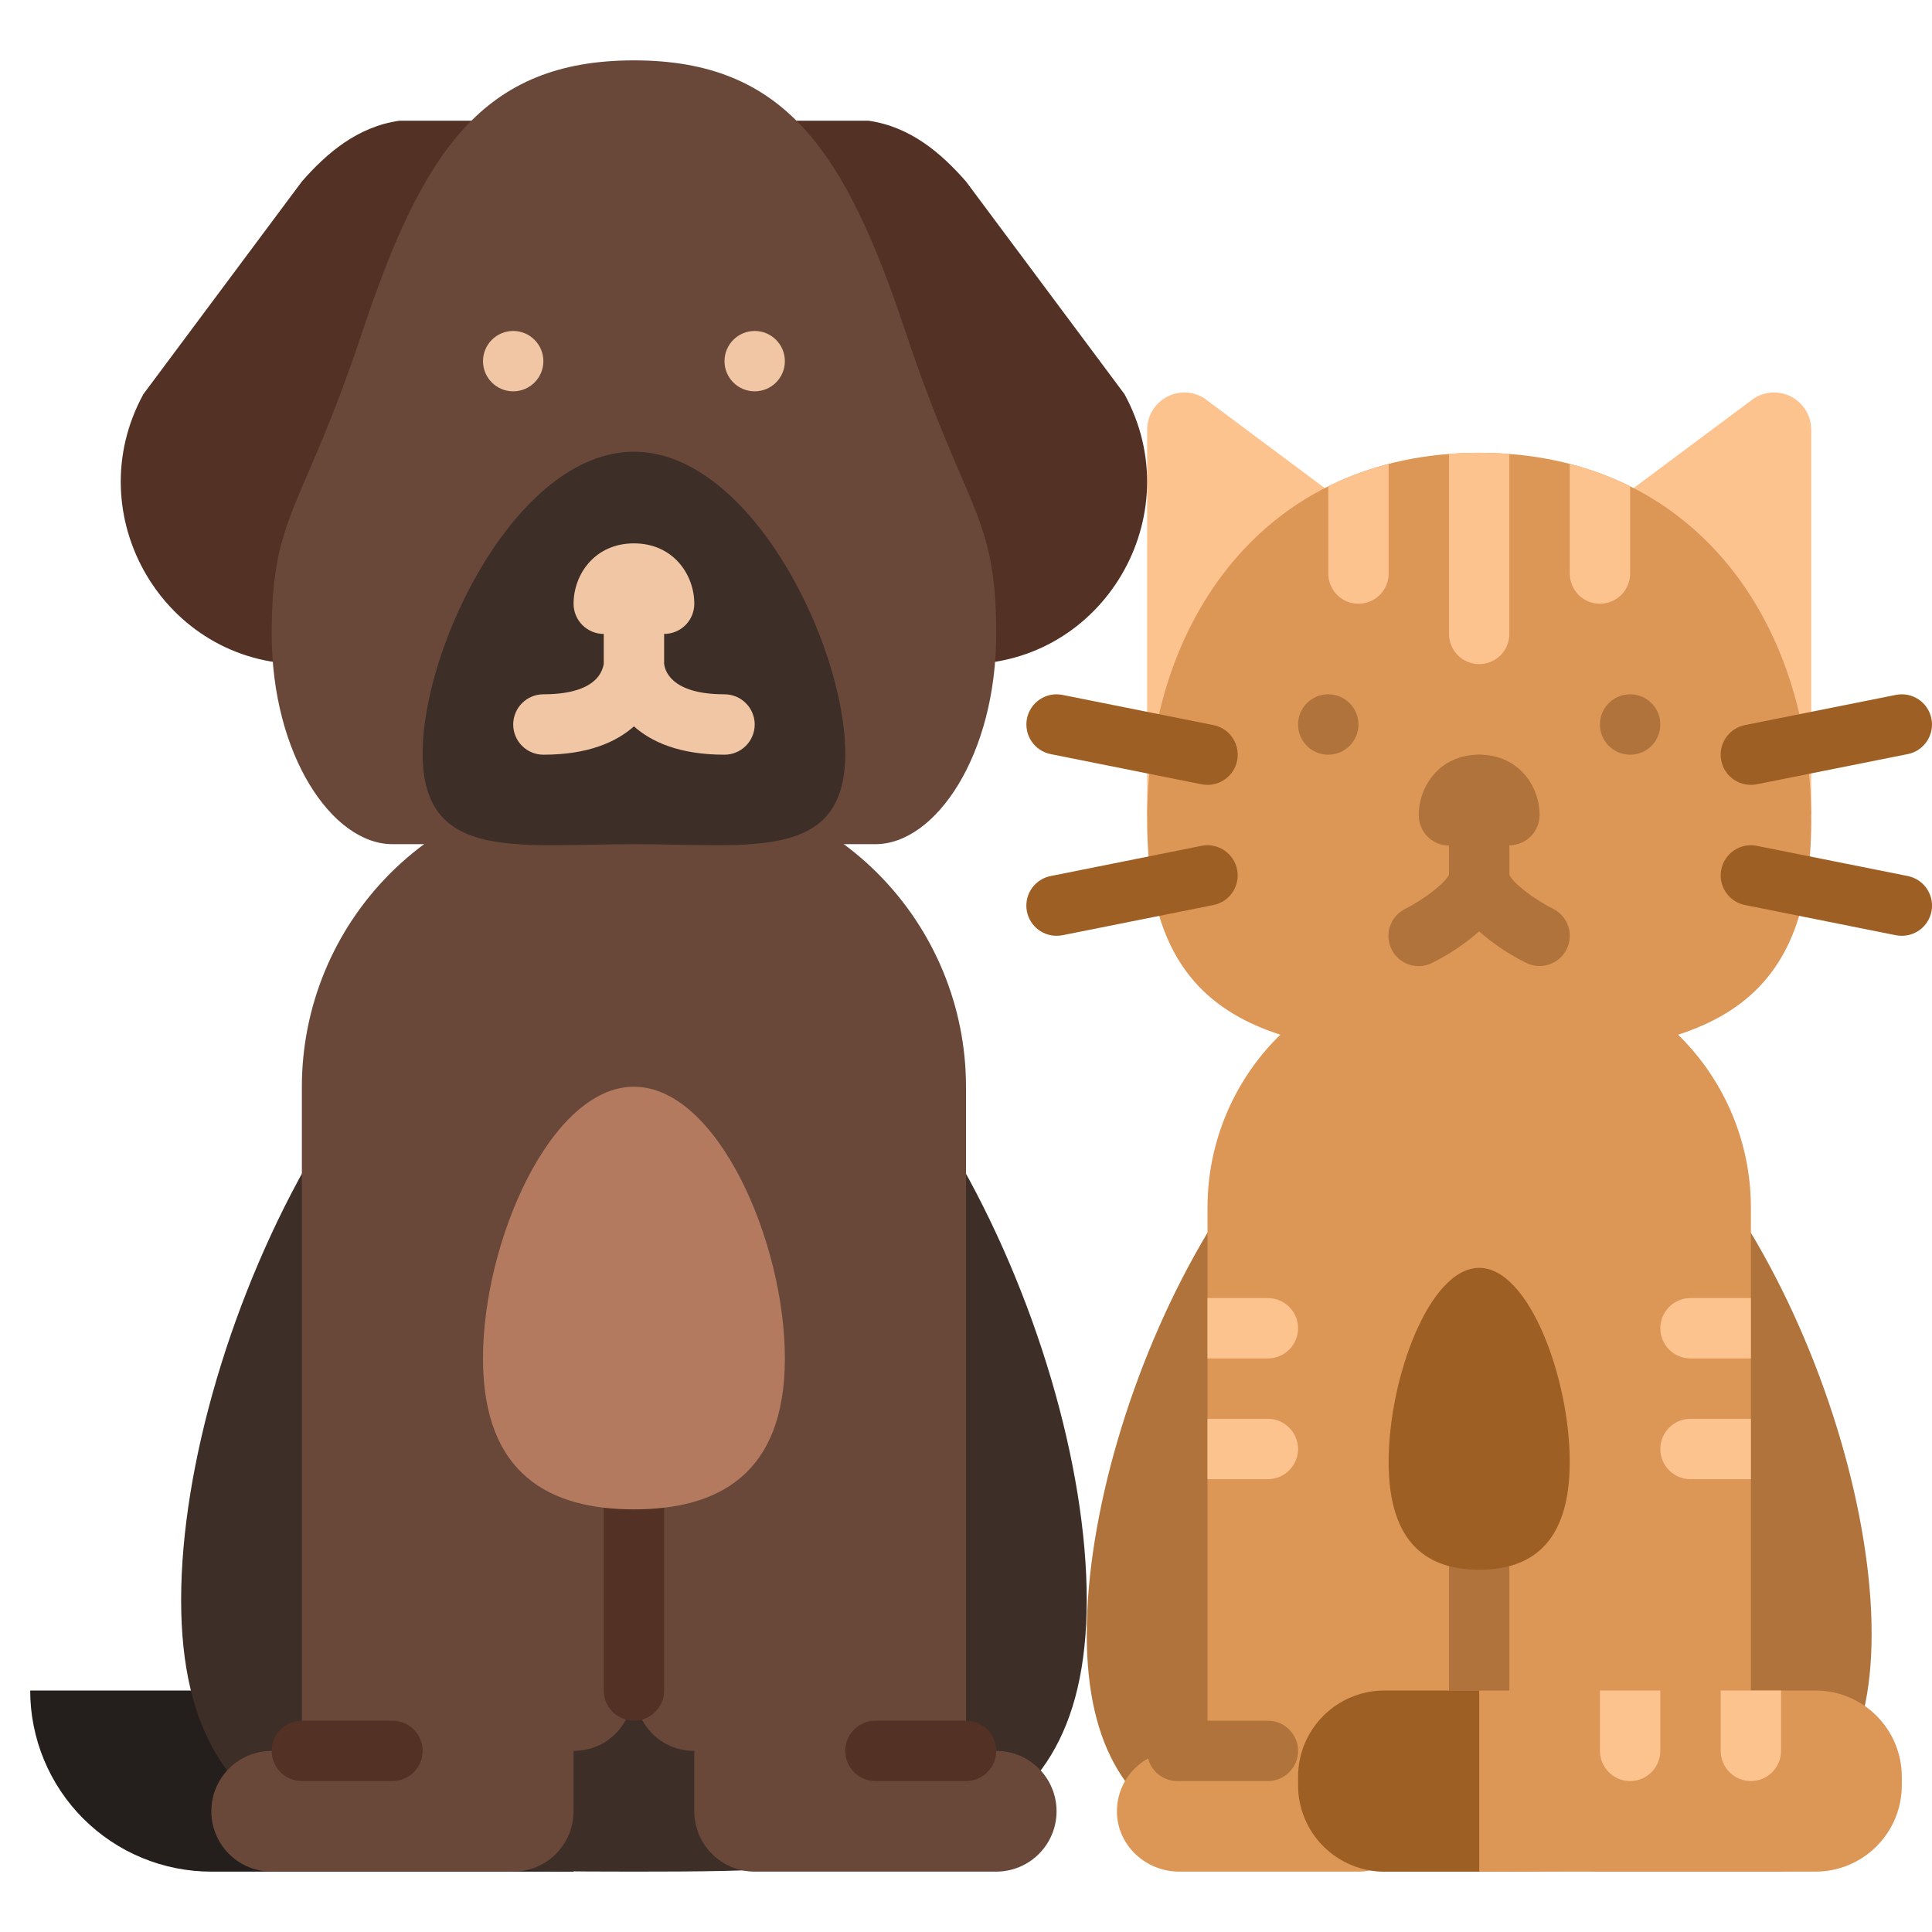
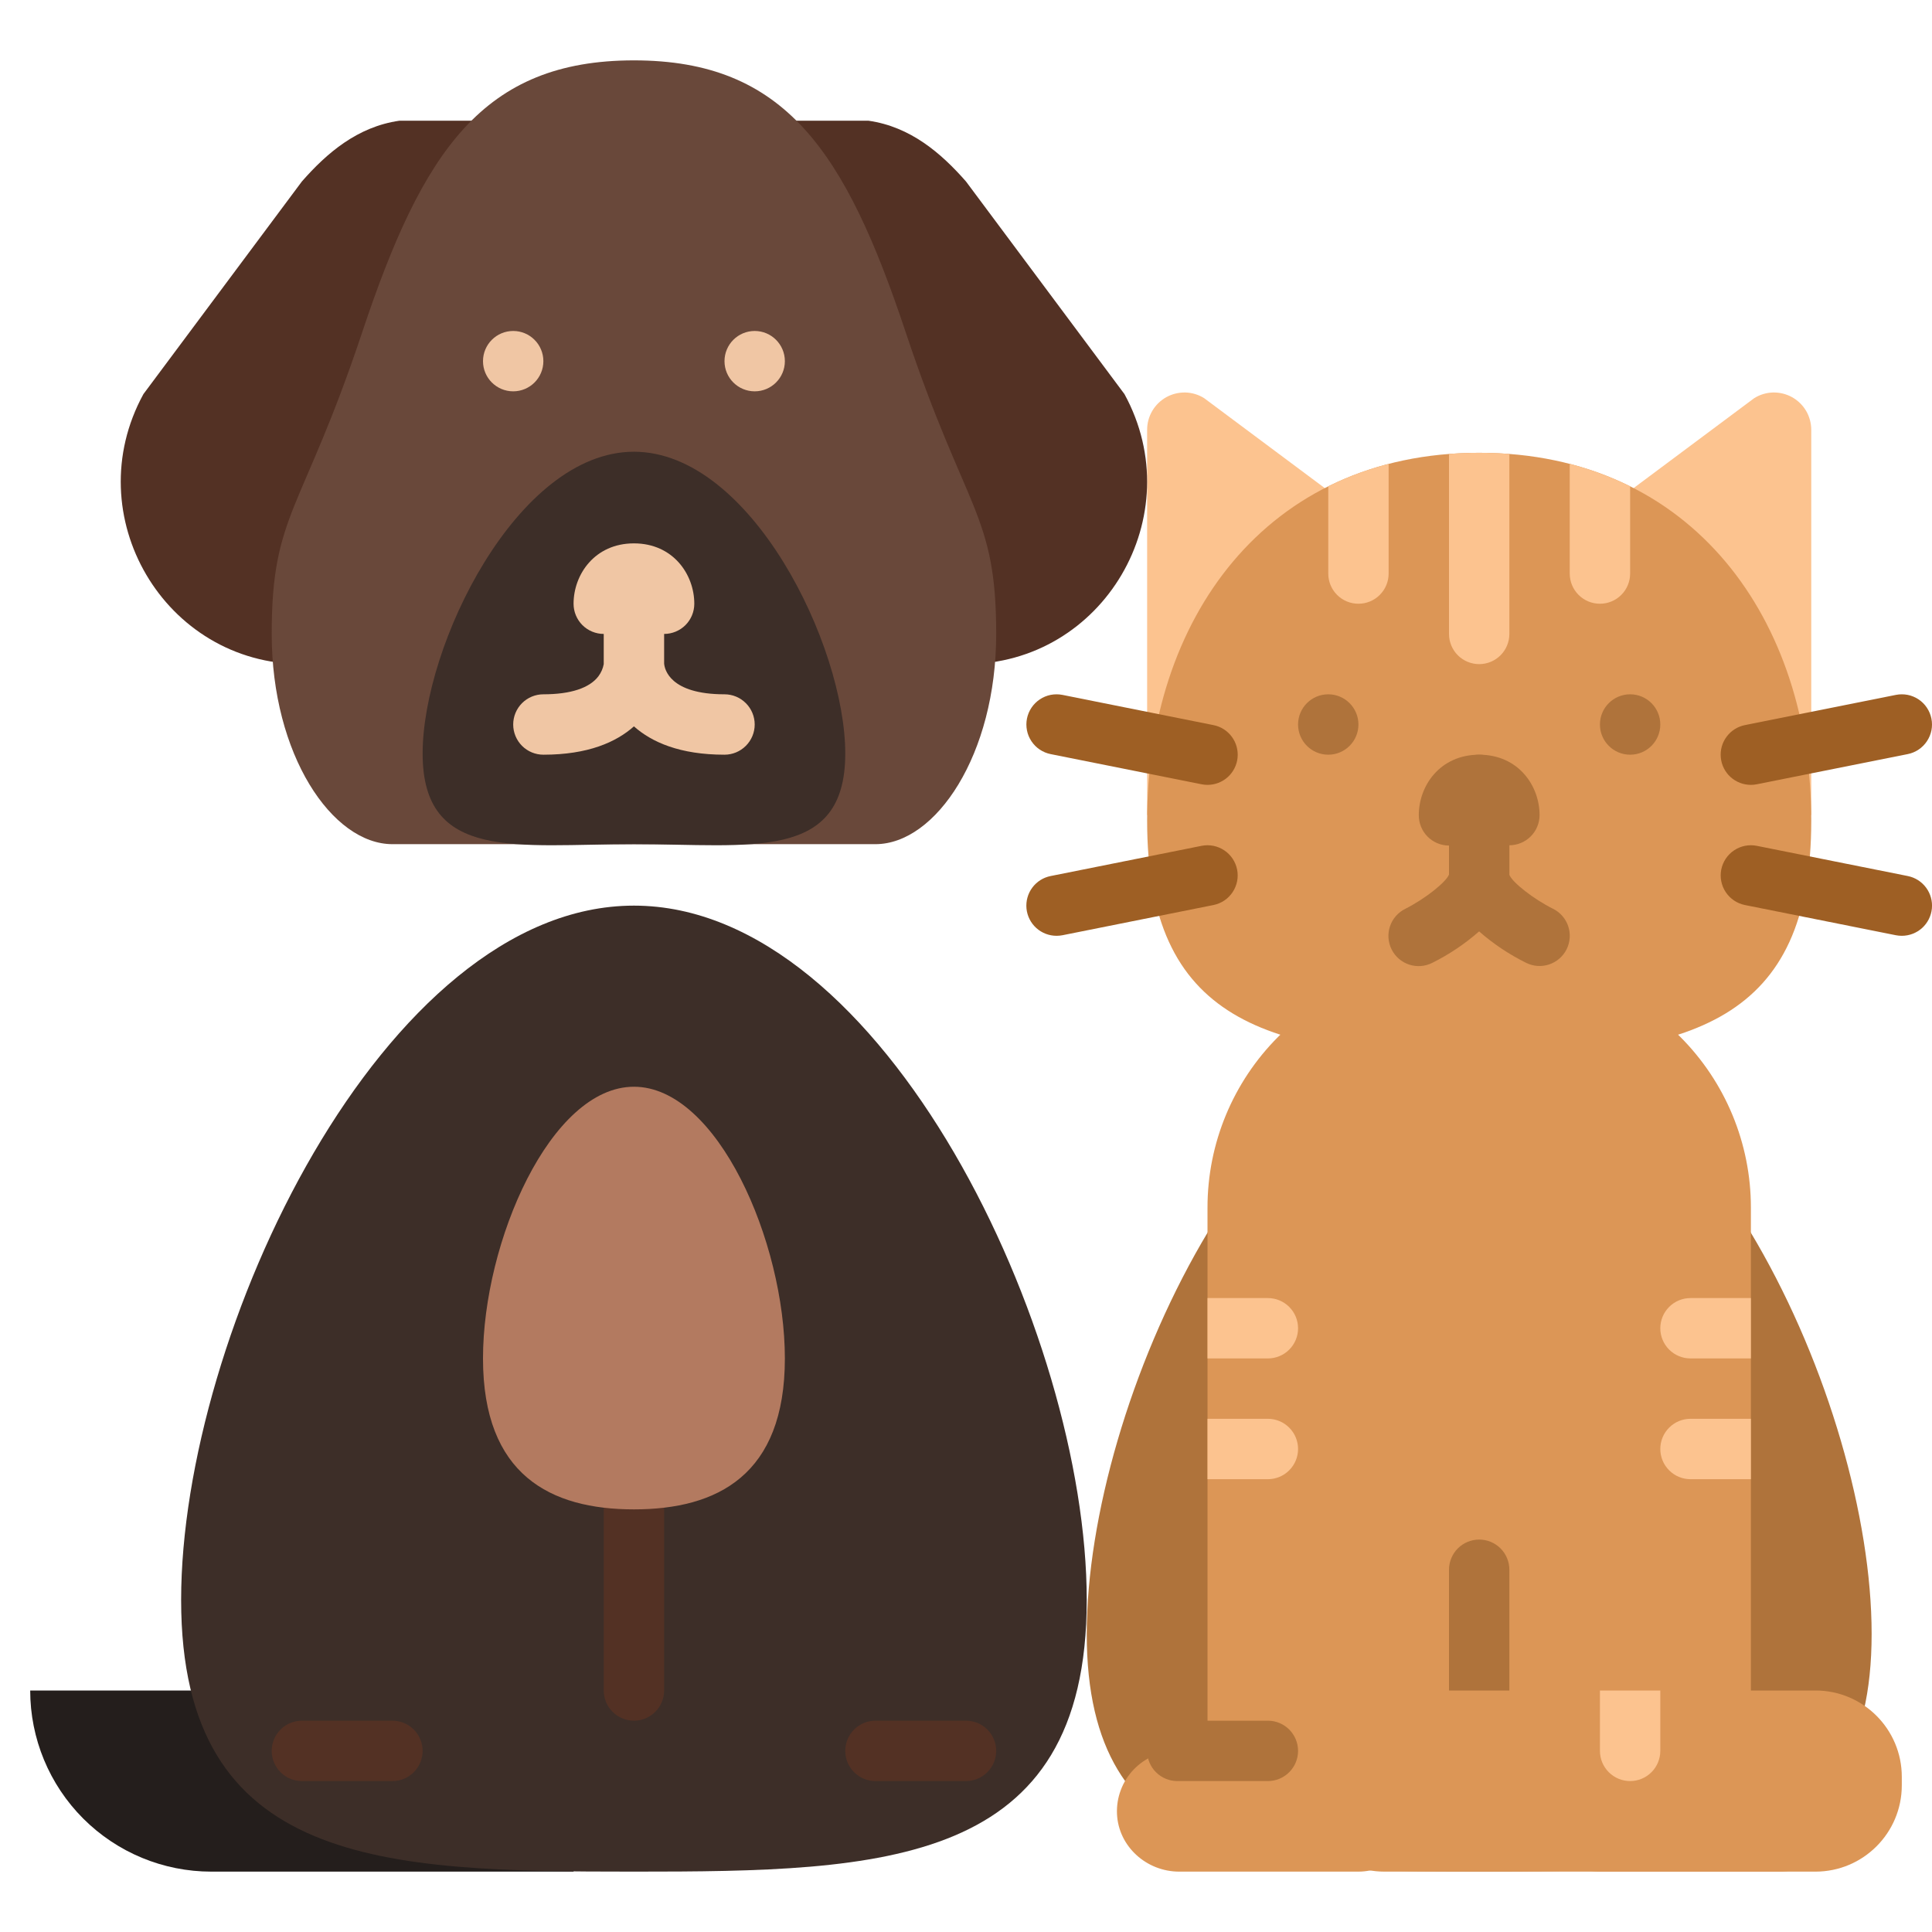
<svg xmlns="http://www.w3.org/2000/svg" width="65" height="65" viewBox="0 0 65 65" fill="none">
  <g clip-path="url(#clip0_2955_719)">
    <path d="M62.969 54.971C62.969 62.824 57.058 62.969 49.766 62.969C42.474 62.969 36.562 62.824 36.562 54.971C36.562 47.118 42.474 34.531 49.766 34.531C57.058 34.531 62.969 47.118 62.969 54.971Z" fill="#AF733B" />
    <path d="M59.922 58.906C60.197 58.906 60.468 58.962 60.721 59.07C60.973 59.178 61.201 59.336 61.391 59.534C61.58 59.733 61.728 59.967 61.824 60.224C61.92 60.481 61.964 60.755 61.951 61.029C61.903 62.126 60.956 62.969 59.859 62.969H53.835C53.295 62.969 52.776 62.754 52.394 62.372C52.012 61.99 51.797 61.471 51.797 60.931V58.913C51.797 58.912 51.797 58.911 51.797 58.91C51.796 58.91 51.796 58.909 51.795 58.908C51.795 58.907 51.794 58.907 51.793 58.907C51.792 58.906 51.791 58.906 51.79 58.906C50.651 58.903 49.818 58.004 49.77 56.876L49.766 56.875L49.761 56.876C49.714 58.004 48.881 58.903 47.741 58.906C47.74 58.906 47.74 58.906 47.739 58.907C47.738 58.907 47.737 58.907 47.737 58.908C47.736 58.909 47.736 58.91 47.735 58.91C47.735 58.911 47.735 58.912 47.735 58.913V60.931C47.735 61.471 47.52 61.99 47.138 62.372C46.755 62.754 46.237 62.969 45.697 62.969H39.673C38.576 62.969 37.629 62.126 37.58 61.029C37.568 60.755 37.611 60.481 37.708 60.224C37.804 59.967 37.951 59.732 38.141 59.534C38.331 59.336 38.559 59.178 38.811 59.07C39.063 58.962 39.335 58.906 39.61 58.906H40.618C40.62 58.906 40.622 58.906 40.623 58.904C40.625 58.903 40.625 58.901 40.625 58.899V40.625C40.625 38.47 41.481 36.404 43.005 34.88C44.529 33.356 46.595 32.5 48.75 32.5H50.782C52.936 32.5 55.003 33.356 56.527 34.88C58.05 36.404 58.907 38.47 58.907 40.625V58.899C58.907 58.901 58.907 58.903 58.909 58.904C58.91 58.906 58.912 58.906 58.913 58.906H59.922Z" fill="#DC9656" />
    <path d="M49.766 57.891C49.496 57.891 49.238 57.784 49.047 57.593C48.857 57.403 48.75 57.144 48.75 56.875V52.812C48.75 52.543 48.857 52.285 49.047 52.094C49.238 51.904 49.496 51.797 49.766 51.797C50.035 51.797 50.293 51.904 50.484 52.094C50.674 52.285 50.781 52.543 50.781 52.812V56.875C50.781 57.144 50.674 57.403 50.484 57.593C50.293 57.784 50.035 57.891 49.766 57.891Z" fill="#AF733B" />
    <path d="M42.656 59.922H39.609C39.34 59.922 39.082 59.815 38.891 59.624C38.701 59.434 38.594 59.176 38.594 58.906C38.594 58.637 38.701 58.379 38.891 58.188C39.082 57.998 39.34 57.891 39.609 57.891H42.656C42.926 57.891 43.184 57.998 43.374 58.188C43.565 58.379 43.672 58.637 43.672 58.906C43.672 59.176 43.565 59.434 43.374 59.624C43.184 59.815 42.926 59.922 42.656 59.922Z" fill="#AF733B" />
-     <path d="M52.812 49.185C52.812 51.99 51.448 52.812 49.766 52.812C48.083 52.812 46.719 51.99 46.719 49.185C46.719 46.381 48.083 42.656 49.766 42.656C51.448 42.656 52.812 46.381 52.812 49.185Z" fill="#9E5F24" />
    <path d="M61.079 56.875H46.577C44.972 56.875 43.672 58.176 43.672 59.78V60.064C43.672 61.668 44.972 62.969 46.577 62.969H61.079C62.684 62.969 63.984 61.668 63.984 60.064V59.78C63.984 58.176 62.684 56.875 61.079 56.875Z" fill="#DC9656" />
-     <path d="M49.766 56.875V62.969H46.577C45.806 62.968 45.068 62.662 44.523 62.118C43.978 61.573 43.672 60.834 43.672 60.064V59.78C43.672 59.009 43.978 58.271 44.523 57.726C45.068 57.181 45.806 56.875 46.577 56.875H49.766Z" fill="#9E5F24" />
    <path d="M60.938 27.422V14.459C60.937 14.235 60.877 14.015 60.764 13.822C60.65 13.63 60.487 13.471 60.291 13.362C60.095 13.254 59.874 13.2 59.65 13.205C59.426 13.211 59.208 13.277 59.018 13.396L53.828 17.266H45.703L40.513 13.396C40.324 13.277 40.105 13.211 39.882 13.205C39.658 13.2 39.436 13.254 39.24 13.362C39.045 13.471 38.881 13.63 38.768 13.822C38.654 14.015 38.594 14.235 38.594 14.459V27.422H60.938Z" fill="#FCC38F" />
    <path d="M60.938 27.607C60.938 34.337 56.964 35.547 49.766 35.547C42.567 35.547 38.594 34.337 38.594 27.607C38.594 20.876 42.567 15.234 49.766 15.234C56.964 15.234 60.938 20.875 60.938 27.607Z" fill="#DC9656" />
    <path d="M50.781 15.274V21.328C50.781 21.598 50.674 21.856 50.484 22.046C50.293 22.237 50.035 22.344 49.766 22.344C49.496 22.344 49.238 22.237 49.047 22.046C48.857 21.856 48.75 21.598 48.75 21.328V15.274C49.081 15.247 49.42 15.234 49.766 15.234C50.111 15.235 50.45 15.248 50.781 15.274Z" fill="#FCC38F" />
    <path d="M54.844 16.362V19.297C54.844 19.566 54.737 19.825 54.546 20.015C54.356 20.206 54.097 20.312 53.828 20.312C53.559 20.312 53.3 20.206 53.11 20.015C52.919 19.825 52.812 19.566 52.812 19.297V15.608C53.514 15.788 54.195 16.04 54.844 16.362Z" fill="#FCC38F" />
    <path d="M46.719 15.608V19.297C46.719 19.566 46.612 19.825 46.421 20.015C46.231 20.206 45.972 20.312 45.703 20.312C45.434 20.312 45.175 20.206 44.985 20.015C44.794 19.825 44.688 19.566 44.688 19.297V16.362C45.337 16.04 46.017 15.788 46.719 15.608Z" fill="#FCC38F" />
    <path d="M40.626 26.406C40.559 26.406 40.492 26.4 40.426 26.386L35.348 25.371C35.217 25.345 35.093 25.293 34.982 25.219C34.871 25.145 34.776 25.049 34.702 24.938C34.628 24.827 34.576 24.703 34.551 24.572C34.525 24.441 34.525 24.306 34.551 24.176C34.577 24.045 34.629 23.921 34.703 23.81C34.777 23.699 34.873 23.604 34.983 23.53C35.094 23.456 35.219 23.404 35.35 23.378C35.481 23.353 35.615 23.353 35.746 23.379L40.824 24.395C41.072 24.444 41.292 24.583 41.442 24.786C41.592 24.988 41.661 25.239 41.637 25.49C41.612 25.741 41.495 25.974 41.308 26.143C41.121 26.312 40.878 26.406 40.626 26.406Z" fill="#9E5F24" />
    <path d="M35.546 31.484C35.294 31.484 35.05 31.39 34.864 31.221C34.677 31.052 34.56 30.819 34.535 30.568C34.511 30.317 34.58 30.066 34.73 29.864C34.88 29.661 35.1 29.522 35.348 29.473L40.426 28.457C40.69 28.404 40.964 28.459 41.188 28.608C41.412 28.757 41.568 28.99 41.621 29.254C41.674 29.518 41.619 29.792 41.47 30.016C41.321 30.241 41.088 30.396 40.824 30.449L35.746 31.465C35.68 31.478 35.613 31.484 35.546 31.484Z" fill="#9E5F24" />
    <path d="M58.905 26.406C58.653 26.406 58.41 26.312 58.223 26.143C58.036 25.974 57.919 25.741 57.895 25.49C57.87 25.239 57.939 24.988 58.09 24.786C58.24 24.583 58.46 24.444 58.707 24.395L63.785 23.379C63.916 23.353 64.05 23.353 64.181 23.378C64.312 23.404 64.437 23.456 64.548 23.53C64.659 23.604 64.754 23.699 64.828 23.81C64.902 23.921 64.954 24.045 64.98 24.176C65.006 24.306 65.007 24.441 64.981 24.572C64.955 24.703 64.903 24.827 64.829 24.938C64.755 25.049 64.66 25.145 64.549 25.219C64.439 25.293 64.314 25.345 64.183 25.371L59.105 26.386C59.039 26.4 58.972 26.406 58.905 26.406Z" fill="#9E5F24" />
    <path d="M63.986 31.484C63.918 31.484 63.851 31.478 63.785 31.465L58.707 30.449C58.443 30.396 58.211 30.241 58.061 30.016C57.912 29.792 57.858 29.518 57.91 29.254C57.963 28.99 58.119 28.757 58.343 28.608C58.567 28.459 58.841 28.404 59.105 28.457L64.184 29.473C64.431 29.522 64.651 29.661 64.801 29.864C64.951 30.066 65.021 30.317 64.996 30.568C64.971 30.819 64.854 31.052 64.668 31.221C64.481 31.39 64.238 31.484 63.986 31.484Z" fill="#9E5F24" />
    <path d="M1.016 56.875H19.297V62.969H7.109C5.493 62.969 3.943 62.327 2.8 61.184C1.658 60.041 1.016 58.491 1.016 56.875Z" fill="#241E1C" />
    <path d="M36.562 53.828C36.562 62.803 29.742 62.969 21.328 62.969C12.914 62.969 6.094 62.803 6.094 53.828C6.094 44.854 12.914 30.469 21.328 30.469C29.742 30.469 36.562 44.854 36.562 53.828Z" fill="#3D2E28" />
-     <path d="M33.516 58.906C34.054 58.906 34.571 59.12 34.952 59.501C35.333 59.882 35.547 60.399 35.547 60.938C35.547 61.476 35.333 61.993 34.952 62.374C34.571 62.755 34.054 62.969 33.516 62.969H25.391C24.852 62.969 24.335 62.755 23.954 62.374C23.573 61.993 23.359 61.476 23.359 60.938V58.906C22.217 58.906 21.38 58.006 21.333 56.876L21.328 56.875L21.324 56.876C21.276 58.006 20.439 58.906 19.297 58.906V60.938C19.297 61.476 19.083 61.993 18.702 62.374C18.321 62.755 17.804 62.969 17.266 62.969H9.141C8.602 62.969 8.085 62.755 7.704 62.374C7.323 61.993 7.109 61.476 7.109 60.938C7.109 60.399 7.323 59.882 7.704 59.501C8.085 59.12 8.602 58.906 9.141 58.906H10.156V36.562C10.156 33.869 11.226 31.286 13.131 29.381C15.036 27.476 17.619 26.406 20.312 26.406H22.344C25.037 26.406 27.621 27.476 29.525 29.381C31.43 31.286 32.5 33.869 32.5 36.562V58.906H33.516Z" fill="#69483A" />
    <path d="M21.328 57.891C21.059 57.891 20.8 57.784 20.61 57.593C20.419 57.403 20.312 57.144 20.312 56.875V49.766C20.312 49.496 20.419 49.238 20.61 49.047C20.8 48.857 21.059 48.75 21.328 48.75C21.598 48.75 21.856 48.857 22.046 49.047C22.237 49.238 22.344 49.496 22.344 49.766V56.875C22.344 57.144 22.237 57.403 22.046 57.593C21.856 57.784 21.598 57.891 21.328 57.891Z" fill="#533124" />
    <path d="M13.203 59.922H10.156C9.887 59.922 9.629 59.815 9.438 59.624C9.248 59.434 9.141 59.176 9.141 58.906C9.141 58.637 9.248 58.379 9.438 58.188C9.629 57.998 9.887 57.891 10.156 57.891H13.203C13.473 57.891 13.731 57.998 13.921 58.188C14.112 58.379 14.219 58.637 14.219 58.906C14.219 59.176 14.112 59.434 13.921 59.624C13.731 59.815 13.473 59.922 13.203 59.922Z" fill="#533124" />
    <path d="M32.5 59.922H29.453C29.184 59.922 28.925 59.815 28.735 59.624C28.544 59.434 28.438 59.176 28.438 58.906C28.438 58.637 28.544 58.379 28.735 58.188C28.925 57.998 29.184 57.891 29.453 57.891H32.5C32.769 57.891 33.028 57.998 33.218 58.188C33.409 58.379 33.516 58.637 33.516 58.906C33.516 59.176 33.409 59.434 33.218 59.624C33.028 59.815 32.769 59.922 32.5 59.922Z" fill="#533124" />
    <path d="M26.406 45.703C26.406 49.63 24.133 50.781 21.328 50.781C18.524 50.781 16.25 49.63 16.25 45.703C16.25 41.777 18.524 36.562 21.328 36.562C24.133 36.562 26.406 41.777 26.406 45.703Z" fill="#B37A60" />
    <path d="M20.312 4.062H13.433C12.025 4.265 10.997 5.147 10.156 6.106L4.825 13.259C2.592 17.344 5.53 22.344 10.165 22.344H20.312V4.062Z" fill="#533124" />
    <path d="M22.344 4.062H29.224C30.631 4.265 31.659 5.147 32.5 6.106L37.831 13.259C40.064 17.344 37.126 22.344 32.491 22.344H22.344V4.062Z" fill="#533124" />
    <path d="M21.328 2.031C16.25 2.031 14.219 5.078 12.188 11.172C10.156 17.266 9.141 17.266 9.141 21.328C9.141 25.391 11.172 28.401 13.203 28.401H29.453C31.484 28.401 33.516 25.391 33.516 21.328C33.516 17.266 32.5 17.266 30.469 11.172C28.438 5.078 26.406 2.031 21.328 2.031Z" fill="#69483A" />
    <path d="M28.438 25.354C28.438 29 25.255 28.401 21.328 28.401C17.402 28.401 14.219 29 14.219 25.354C14.219 21.708 17.402 15.198 21.328 15.198C25.255 15.198 28.438 21.708 28.438 25.354Z" fill="#3D2E28" />
    <path d="M25.391 13.166C25.951 13.166 26.406 12.712 26.406 12.151C26.406 11.59 25.951 11.135 25.391 11.135C24.83 11.135 24.375 11.59 24.375 12.151C24.375 12.712 24.83 13.166 25.391 13.166Z" fill="#F0C6A4" />
    <path d="M17.266 13.166C17.826 13.166 18.281 12.712 18.281 12.151C18.281 11.59 17.826 11.135 17.266 11.135C16.705 11.135 16.25 11.59 16.25 12.151C16.25 12.712 16.705 13.166 17.266 13.166Z" fill="#F0C6A4" />
    <path d="M24.375 23.359C22.533 23.359 22.359 22.514 22.344 22.323V21.328C22.613 21.328 22.871 21.221 23.062 21.031C23.252 20.84 23.359 20.582 23.359 20.312C23.359 19.328 22.648 18.281 21.328 18.281C20.009 18.281 19.297 19.328 19.297 20.312C19.297 20.582 19.404 20.84 19.594 21.031C19.785 21.221 20.043 21.328 20.312 21.328V22.344C20.285 22.491 20.224 22.63 20.135 22.75C19.836 23.149 19.195 23.359 18.281 23.359C18.012 23.359 17.754 23.466 17.563 23.657C17.373 23.847 17.266 24.106 17.266 24.375C17.266 24.644 17.373 24.903 17.563 25.093C17.754 25.284 18.012 25.391 18.281 25.391C19.785 25.391 20.731 24.968 21.328 24.438C21.925 24.968 22.872 25.391 24.375 25.391C24.644 25.391 24.903 25.284 25.093 25.093C25.284 24.903 25.391 24.644 25.391 24.375C25.391 24.106 25.284 23.847 25.093 23.657C24.903 23.466 24.644 23.359 24.375 23.359Z" fill="#F0C6A4" />
    <path d="M53.828 58.906C53.828 59.176 53.935 59.434 54.126 59.624C54.316 59.815 54.574 59.922 54.844 59.922C55.113 59.922 55.371 59.815 55.562 59.624C55.752 59.434 55.859 59.176 55.859 58.906V56.875H53.828V58.906Z" fill="#FCC38F" />
-     <path d="M57.891 56.875V58.906C57.891 59.176 57.998 59.434 58.188 59.624C58.379 59.815 58.637 59.922 58.906 59.922C59.176 59.922 59.434 59.815 59.624 59.624C59.815 59.434 59.922 59.176 59.922 58.906V56.875H57.891Z" fill="#FCC38F" />
    <path d="M42.656 43.672H40.625V45.703H42.656C42.926 45.703 43.184 45.596 43.374 45.406C43.565 45.215 43.672 44.957 43.672 44.688C43.672 44.418 43.565 44.16 43.374 43.969C43.184 43.779 42.926 43.672 42.656 43.672Z" fill="#FCC38F" />
    <path d="M42.656 47.734H40.625V49.766H42.656C42.926 49.766 43.184 49.659 43.374 49.468C43.565 49.278 43.672 49.019 43.672 48.75C43.672 48.481 43.565 48.222 43.374 48.032C43.184 47.841 42.926 47.734 42.656 47.734Z" fill="#FCC38F" />
    <path d="M55.859 48.75C55.859 49.019 55.966 49.278 56.157 49.468C56.347 49.659 56.606 49.766 56.875 49.766H58.906V47.734H56.875C56.606 47.734 56.347 47.841 56.157 48.032C55.966 48.222 55.859 48.481 55.859 48.75Z" fill="#FCC38F" />
    <path d="M55.859 44.688C55.859 44.957 55.966 45.215 56.157 45.406C56.347 45.596 56.606 45.703 56.875 45.703H58.906V43.672H56.875C56.606 43.672 56.347 43.779 56.157 43.969C55.966 44.16 55.859 44.418 55.859 44.688Z" fill="#FCC38F" />
    <path d="M54.844 25.391C55.405 25.391 55.859 24.936 55.859 24.375C55.859 23.814 55.405 23.359 54.844 23.359C54.283 23.359 53.828 23.814 53.828 24.375C53.828 24.936 54.283 25.391 54.844 25.391Z" fill="#AF733B" />
    <path d="M44.688 25.391C45.248 25.391 45.703 24.936 45.703 24.375C45.703 23.814 45.248 23.359 44.688 23.359C44.127 23.359 43.672 23.814 43.672 24.375C43.672 24.936 44.127 25.391 44.688 25.391Z" fill="#AF733B" />
    <path d="M52.25 30.575C51.599 30.25 50.885 29.693 50.782 29.434V26.406C50.782 26.137 50.675 25.879 50.484 25.688C50.294 25.498 50.035 25.391 49.766 25.391C49.496 25.391 49.238 25.498 49.048 25.688C48.857 25.879 48.75 26.137 48.75 26.406V29.422C48.651 29.682 47.934 30.247 47.28 30.576C47.16 30.635 47.053 30.717 46.964 30.818C46.876 30.919 46.808 31.036 46.765 31.163C46.722 31.29 46.705 31.424 46.714 31.558C46.724 31.692 46.759 31.822 46.819 31.942C46.879 32.062 46.962 32.169 47.064 32.257C47.165 32.344 47.283 32.411 47.41 32.453C47.538 32.495 47.672 32.511 47.806 32.501C47.939 32.49 48.069 32.454 48.189 32.393C48.757 32.11 49.286 31.755 49.763 31.336C50.242 31.756 50.775 32.112 51.346 32.394C51.587 32.514 51.866 32.533 52.121 32.447C52.377 32.361 52.587 32.178 52.707 31.937C52.827 31.696 52.846 31.417 52.761 31.162C52.675 30.906 52.492 30.695 52.251 30.575H52.25Z" fill="#AF733B" />
    <path d="M49.766 25.391C48.446 25.391 47.734 26.437 47.734 27.422C47.732 27.691 47.836 27.951 48.025 28.143C48.213 28.335 48.471 28.445 48.74 28.448C49.009 28.45 49.269 28.346 49.461 28.157C49.653 27.969 49.763 27.712 49.766 27.442C49.766 27.445 49.766 27.448 49.766 27.451C49.766 27.445 49.766 27.44 49.766 27.436C49.765 27.432 49.766 27.427 49.766 27.422C49.766 27.691 49.873 27.95 50.063 28.14C50.254 28.331 50.512 28.438 50.781 28.438C51.051 28.438 51.309 28.331 51.499 28.14C51.69 27.95 51.797 27.691 51.797 27.422C51.797 26.437 51.085 25.391 49.766 25.391Z" fill="#AF733B" />
  </g>
  <defs>
    <clipPath id="clip0_2955_719">
      <rect width="65" height="65" fill="white" />
    </clipPath>
  </defs>
</svg>